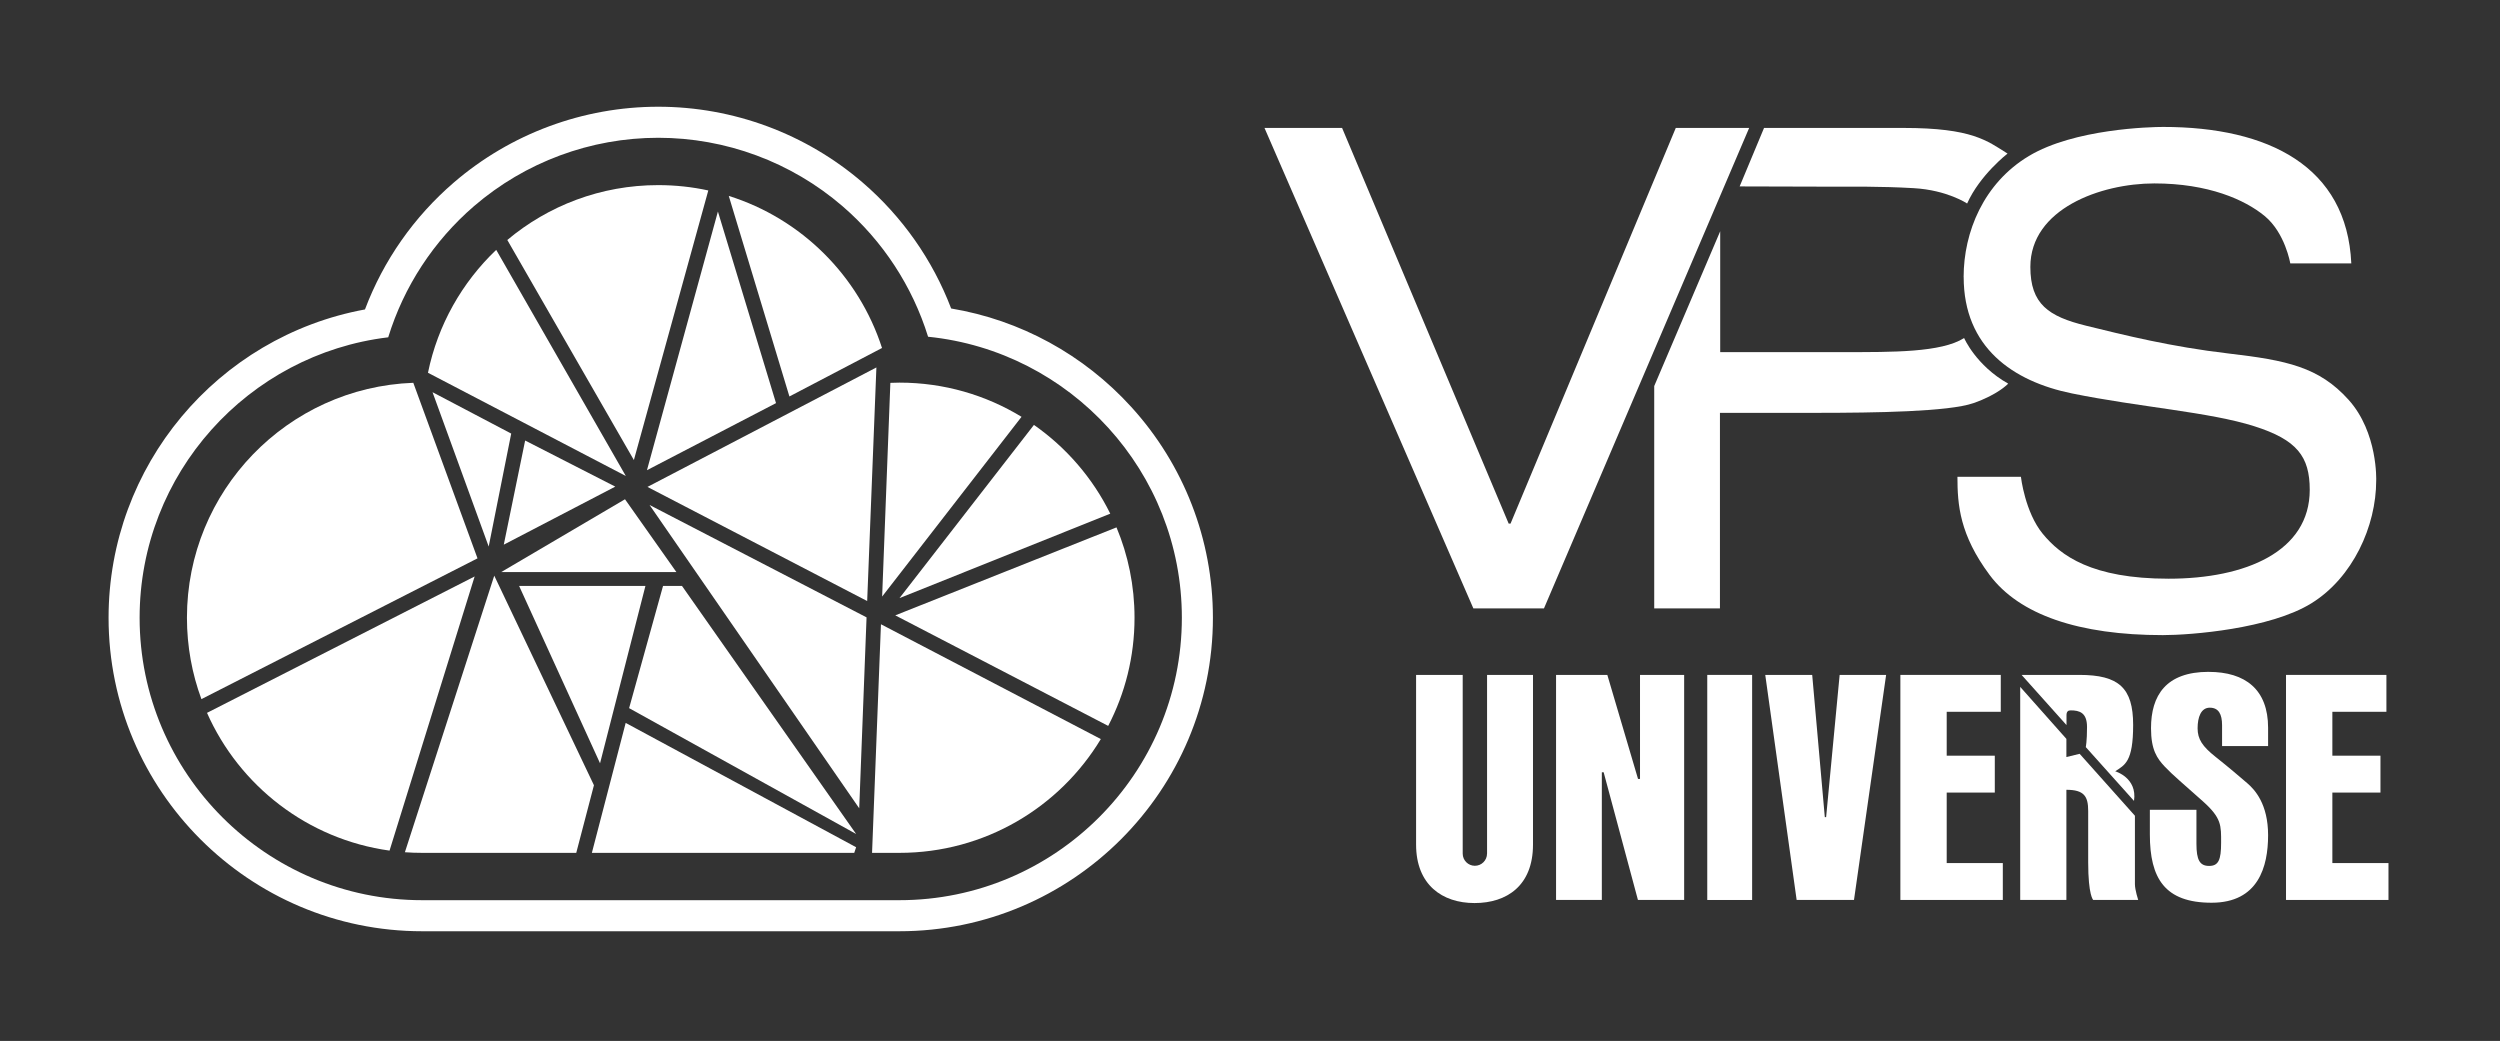
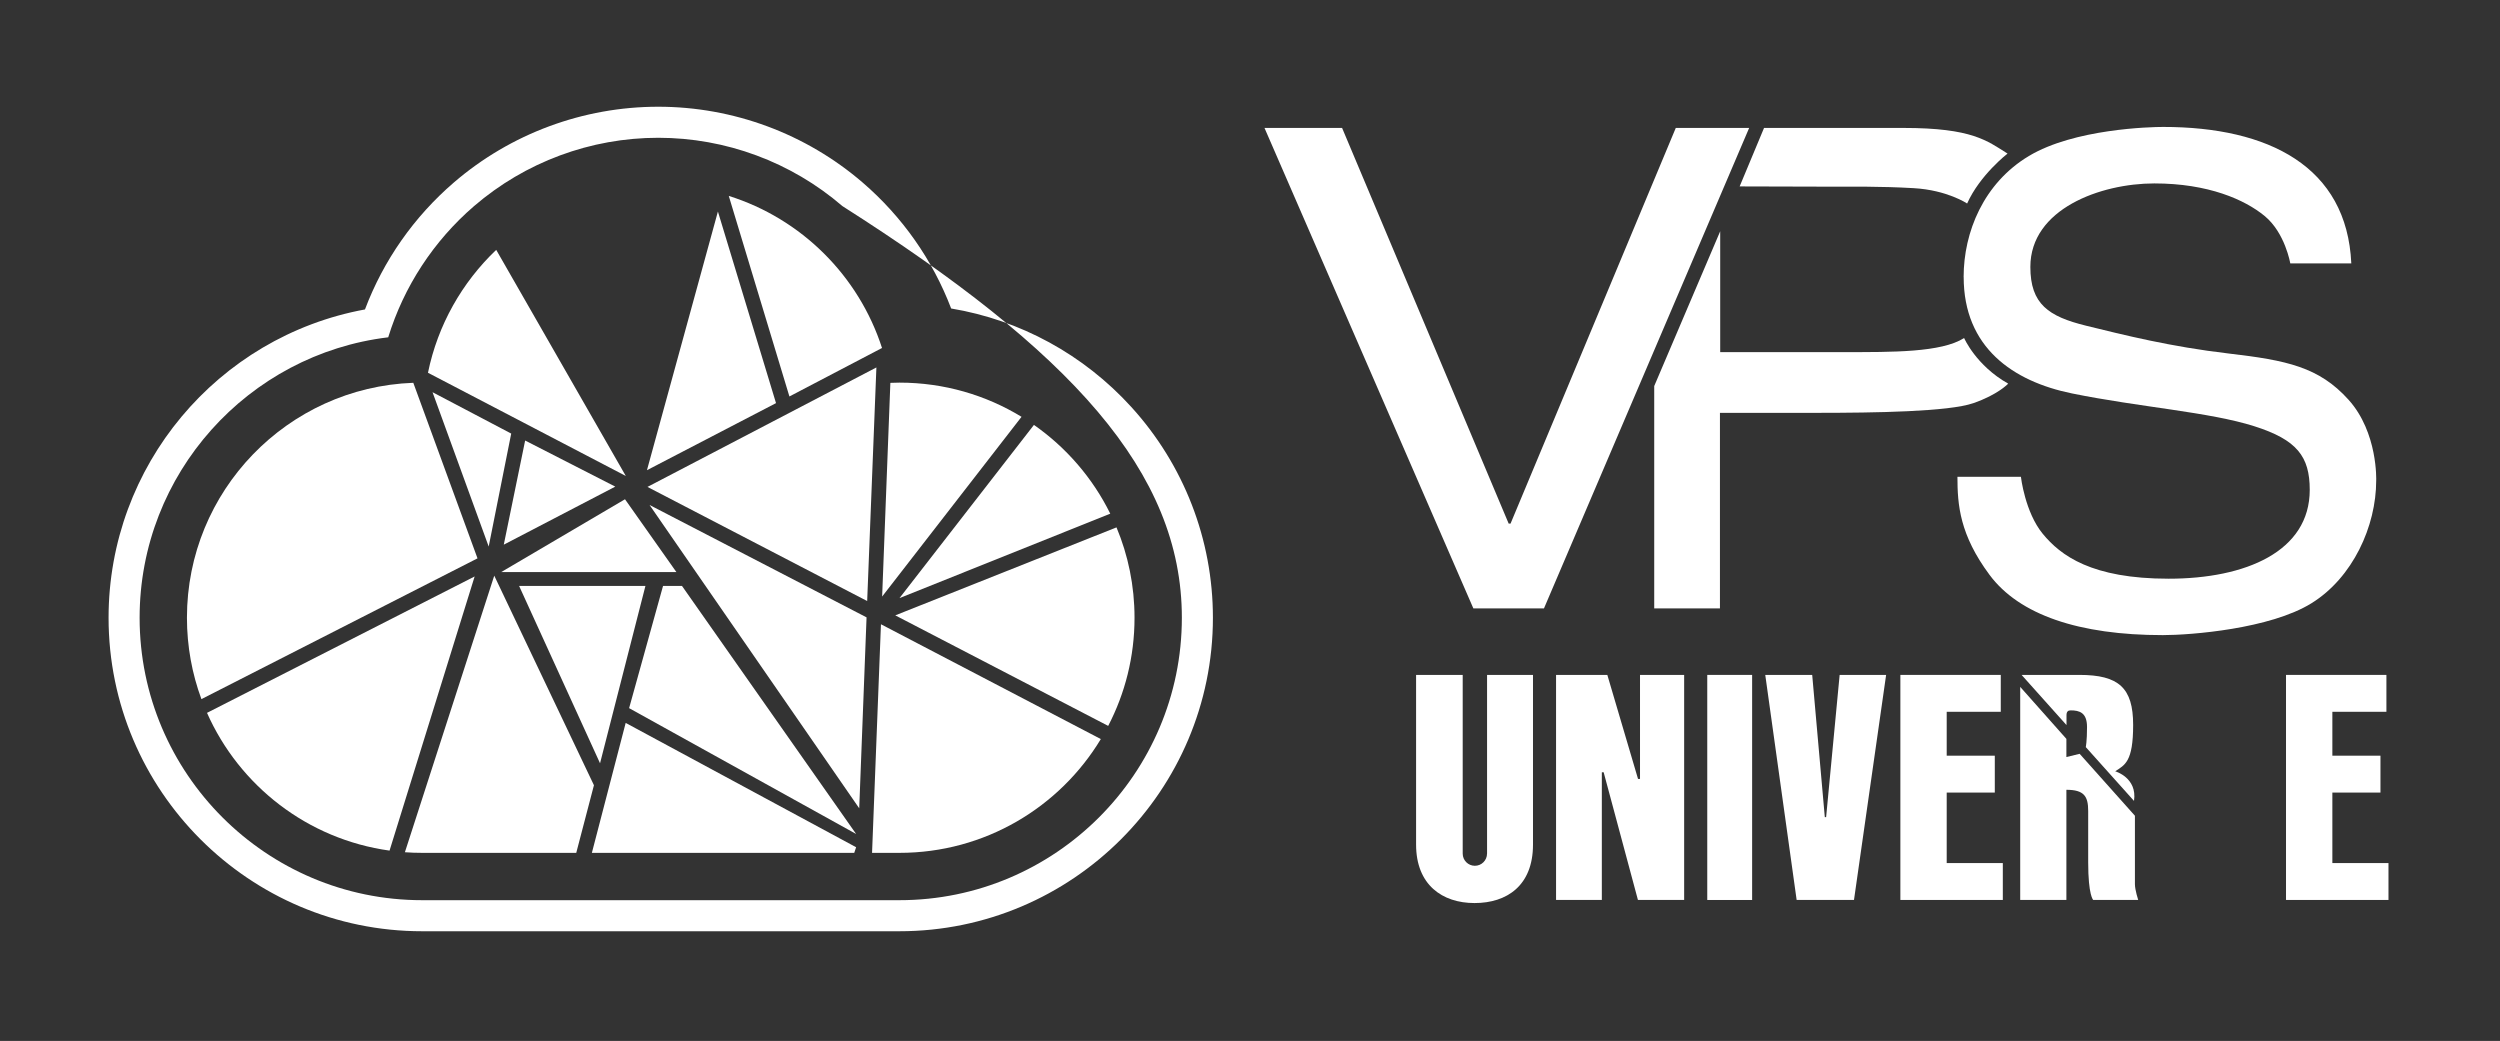
<svg xmlns="http://www.w3.org/2000/svg" width="843" zoomAndPan="magnify" viewBox="0 0 632.25 263.25" height="351" preserveAspectRatio="xMidYMid meet" version="1.0">
  <rect x="0" y="0" width="632.25" height="263.25" fill="#333333" stroke="none" />
  <path fill="#ffffff" d="M 423.805 32.355 L 382.016 132.418 L 381.543 132.418 L 339.414 32.355 L 319.789 32.355 L 372.613 153.867 L 390.469 153.867 L 442.363 32.355 Z M 423.805 32.355 " fill-opacity="1" fill-rule="nonzero" />
  <path fill="#ffffff" d="M 418.352 97.633 L 418.352 153.867 L 434.973 153.867 L 434.973 104.41 L 459.098 104.41 C 474.652 104.41 492.809 104.109 499.039 101.965 C 505.27 99.816 507.875 97.027 507.875 97.027 C 499.711 92.426 496.727 85.492 496.727 85.492 C 490.922 89.156 478.707 89.051 466.125 89.051 L 435.039 89.051 L 435.039 58.484 Z M 418.352 97.633 " fill-opacity="1" fill-rule="nonzero" />
  <path fill="#ffffff" d="M 460.758 47.211 C 468.629 47.211 475.512 47.098 483.98 47.586 C 492.449 48.07 497.488 51.469 497.488 51.469 C 500.715 44.242 507.707 38.84 507.707 38.84 C 502.539 35.617 498.836 32.355 481.391 32.355 L 446.125 32.355 L 439.957 47.145 C 439.957 47.145 452.898 47.203 460.766 47.203 Z M 460.758 47.211 " fill-opacity="1" fill-rule="nonzero" />
  <path fill="#ffffff" d="M 496.613 70.051 C 496.613 87.863 509.062 96.449 523.996 99.496 C 540.977 102.965 558.766 104.18 570.145 107.805 C 580.879 111.23 584.133 115.414 584.133 123.891 C 584.133 139.465 567.945 146.355 548.441 146.355 C 528.941 146.355 521.145 140.496 516.625 135.016 C 512.109 129.531 511.09 120.59 511.09 120.59 L 495.035 120.59 C 495.035 127.727 495.621 135.23 503.145 145.367 C 510.68 155.512 525.805 160.621 546.984 160.621 C 554.059 160.621 574.094 159.051 584.559 152.57 C 595.023 146.094 600.941 133.082 600.941 121.527 C 600.941 121.527 601.414 109.379 593.941 101.09 C 586.469 92.801 578.32 91.117 563.621 89.402 C 548.922 87.684 537.133 84.719 527.602 82.379 C 518.062 80.039 513.477 76.902 513.477 67.5 C 513.477 52.844 531.223 46.387 544.836 46.387 C 558.453 46.387 567.711 50.488 572.73 54.625 C 577.918 58.902 579.211 66.617 579.211 66.617 L 594.645 66.617 C 593.535 42.086 573.711 32.102 547.066 32.102 C 543.84 32.102 524.562 32.578 513.102 39.453 C 501.641 46.328 496.602 58.719 496.602 70.051 Z M 496.613 70.051 " fill-opacity="1" fill-rule="nonzero" />
  <path fill="#ffffff" d="M 376.07 215.883 C 376.07 217.578 374.691 218.957 372.996 218.957 C 371.297 218.957 369.918 217.578 369.918 215.883 L 369.918 170.684 L 358.129 170.684 L 358.129 213.602 C 358.129 223.766 364.742 228.383 372.91 228.383 C 381.082 228.383 387.695 223.977 387.695 213.602 L 387.695 170.684 L 376.078 170.684 L 376.078 215.883 Z M 376.07 215.883 " fill-opacity="1" fill-rule="nonzero" />
  <path fill="#ffffff" d="M 414.758 196.992 L 414.258 196.992 L 406.492 170.684 L 393.527 170.684 L 393.527 227.598 L 405.102 227.598 L 405.102 195.316 L 405.566 195.309 L 414.234 227.598 L 425.922 227.598 L 425.922 170.684 L 414.758 170.684 Z M 414.758 196.992 " fill-opacity="1" fill-rule="nonzero" />
  <path fill="#ffffff" d="M 431.766 170.684 L 443.113 170.684 L 443.113 227.605 L 431.766 227.605 Z M 431.766 170.684 " fill-opacity="1" fill-rule="nonzero" />
  <path fill="#ffffff" d="M 492.32 200.441 L 504.484 200.441 L 504.484 191.113 L 492.32 191.113 L 492.32 180.012 L 505.996 180.012 L 505.996 170.684 L 480.605 170.684 L 480.605 227.598 L 506.512 227.598 L 506.512 218.27 L 492.32 218.27 Z M 492.32 200.441 " fill-opacity="1" fill-rule="nonzero" />
  <path fill="#ffffff" d="M 461.828 206.645 L 461.492 206.645 L 458.305 170.684 L 446.434 170.684 L 454.371 227.598 L 468.875 227.598 L 477 170.684 L 465.246 170.684 Z M 461.828 206.645 " fill-opacity="1" fill-rule="nonzero" />
  <path fill="#ffffff" d="M 589.855 218.27 L 589.855 200.441 L 602.02 200.441 L 602.02 191.113 L 589.855 191.113 L 589.855 180.012 L 603.523 180.012 L 603.523 170.684 L 578.133 170.684 L 578.133 227.598 L 604.047 227.598 L 604.047 218.27 Z M 589.855 218.27 " fill-opacity="1" fill-rule="nonzero" />
  <path fill="#ffffff" d="M 539.914 206.293 L 525.945 190.641 L 522.59 191.457 L 522.59 186.863 L 510.91 173.711 L 510.91 227.59 L 522.59 227.59 L 522.59 199.738 C 527.086 199.738 528.102 201.406 528.102 205.078 L 528.102 218.066 C 528.102 226.496 529.375 227.598 529.375 227.598 L 540.75 227.598 C 540.75 227.598 539.922 225.062 539.922 223.602 L 539.922 206.293 Z M 539.914 206.293 " fill-opacity="1" fill-rule="nonzero" />
  <path fill="#ffffff" d="M 539.691 202.551 C 540.566 196.664 534.938 195.062 534.938 195.062 C 537.371 193.434 539.473 192.699 539.473 183.332 C 539.473 173.965 535.844 170.684 525.887 170.684 L 511.262 170.684 L 522.617 183.371 L 522.617 180.895 C 522.617 179.973 523 179.652 523.664 179.652 C 525.969 179.652 527.809 180.273 527.809 183.863 C 527.809 187.453 527.496 188.941 527.496 188.941 Z M 539.691 202.551 " fill-opacity="1" fill-rule="nonzero" />
-   <path fill="#ffffff" d="M 558.555 169.91 C 547.754 169.91 543.992 175.902 543.992 184.164 C 543.992 189.652 545.516 191.801 547.492 193.902 C 549.469 196.004 552.391 198.43 557.141 202.68 C 561.895 206.926 561.719 208.805 561.719 213.145 C 561.719 217.484 561.047 218.992 558.684 218.992 C 556.32 218.992 555.48 217.484 555.48 213.406 L 555.48 204.801 L 543.699 204.801 L 543.699 211.043 C 543.699 222.098 547.445 228.301 559.305 228.301 C 571.16 228.301 573.602 219.145 573.602 211.23 C 573.602 203.312 570.219 199.688 568.324 198.062 C 566.426 196.43 563.645 194.047 560.312 191.406 C 556.984 188.762 555.773 186.938 555.773 184.18 C 555.773 181.418 556.609 178.973 558.855 178.973 C 561.098 178.973 561.961 180.625 561.961 183.387 L 561.961 188.688 L 573.602 188.688 L 573.602 184.051 C 573.602 174.406 567.879 169.918 558.555 169.918 Z M 558.555 169.91 " fill-opacity="1" fill-rule="nonzero" />
-   <path fill="#ffffff" d="M 240.547 78.016 C 235.863 65.734 228.188 54.797 218.164 46.164 C 203.801 33.805 185.434 26.992 166.465 26.992 C 147.492 26.992 129.148 33.797 114.785 46.148 C 104.688 54.844 96.973 65.867 92.301 78.258 C 55 85.125 27.457 117.801 27.457 156.23 C 27.457 199.949 63.027 235.512 106.746 235.512 L 227.461 235.512 C 271.18 235.512 306.746 199.949 306.746 156.23 C 306.746 136.48 299.414 117.555 286.105 102.922 C 274.047 89.664 258.023 80.934 240.547 78.016 Z M 227.461 227.656 L 106.746 227.656 C 67.359 227.656 35.309 195.617 35.309 156.23 C 35.309 119.738 62.816 89.547 98.18 85.305 C 102.121 72.504 109.633 60.953 119.91 52.105 C 132.852 40.98 149.387 34.844 166.465 34.844 C 183.543 34.844 200.098 40.98 213.039 52.117 C 223.273 60.93 230.762 72.422 234.711 85.16 C 270.703 88.805 298.891 119.289 298.891 156.23 C 298.891 195.617 266.848 227.656 227.461 227.656 Z M 227.461 227.656 " fill-opacity="1" fill-rule="nonzero" />
+   <path fill="#ffffff" d="M 240.547 78.016 C 235.863 65.734 228.188 54.797 218.164 46.164 C 203.801 33.805 185.434 26.992 166.465 26.992 C 147.492 26.992 129.148 33.797 114.785 46.148 C 104.688 54.844 96.973 65.867 92.301 78.258 C 55 85.125 27.457 117.801 27.457 156.23 C 27.457 199.949 63.027 235.512 106.746 235.512 L 227.461 235.512 C 271.18 235.512 306.746 199.949 306.746 156.23 C 306.746 136.48 299.414 117.555 286.105 102.922 C 274.047 89.664 258.023 80.934 240.547 78.016 Z M 227.461 227.656 L 106.746 227.656 C 67.359 227.656 35.309 195.617 35.309 156.23 C 35.309 119.738 62.816 89.547 98.18 85.305 C 102.121 72.504 109.633 60.953 119.91 52.105 C 132.852 40.98 149.387 34.844 166.465 34.844 C 183.543 34.844 200.098 40.98 213.039 52.117 C 270.703 88.805 298.891 119.289 298.891 156.23 C 298.891 195.617 266.848 227.656 227.461 227.656 Z M 227.461 227.656 " fill-opacity="1" fill-rule="nonzero" />
  <path fill="#ffffff" d="M 280.262 183.578 C 284.52 175.387 286.922 166.09 286.922 156.223 C 286.922 148.129 285.305 140.406 282.363 133.375 L 226.414 155.625 Z M 280.262 183.578 " fill-opacity="1" fill-rule="nonzero" />
  <path fill="#ffffff" d="M 104.523 96.809 C 72.707 97.977 47.277 124.137 47.277 156.223 C 47.277 163.457 48.574 170.398 50.938 176.809 L 120.762 141.207 Z M 104.523 96.809 " fill-opacity="1" fill-rule="nonzero" />
  <path fill="#ffffff" d="M 125.492 63.191 C 116.875 71.398 110.715 82.16 108.234 94.273 L 158.266 120.375 Z M 125.492 63.191 " fill-opacity="1" fill-rule="nonzero" />
-   <path fill="#ffffff" d="M 179.129 48.168 C 175.043 47.277 170.809 46.816 166.465 46.816 C 151.938 46.816 138.621 52.027 128.297 60.691 L 160.309 116.348 Z M 179.129 48.168 " fill-opacity="1" fill-rule="nonzero" />
  <path fill="#ffffff" d="M 223.062 88.004 C 217.16 69.723 202.648 55.305 184.305 49.547 L 199.641 100.266 Z M 223.062 88.004 " fill-opacity="1" fill-rule="nonzero" />
  <path fill="#ffffff" d="M 227.461 96.766 C 226.691 96.766 225.93 96.793 225.172 96.824 L 223.094 150.867 L 258.344 105.414 C 249.344 99.922 238.766 96.766 227.461 96.766 Z M 227.461 96.766 " fill-opacity="1" fill-rule="nonzero" />
  <path fill="#ffffff" d="M 261.484 107.461 L 227.484 151.262 L 280.785 129.906 C 276.336 120.891 269.66 113.172 261.484 107.461 Z M 261.484 107.461 " fill-opacity="1" fill-rule="nonzero" />
  <path fill="#ffffff" d="M 220.543 215.688 L 227.461 215.688 C 249.074 215.688 267.992 204.152 278.398 186.91 L 222.793 157.875 Z M 220.543 215.688 " fill-opacity="1" fill-rule="nonzero" />
  <path fill="#ffffff" d="M 149.684 215.688 L 216.039 215.688 L 216.512 214.266 L 158.234 182.824 Z M 149.684 215.688 " fill-opacity="1" fill-rule="nonzero" />
  <path fill="#ffffff" d="M 124.996 145.586 L 102.398 215.531 C 103.836 215.637 105.285 215.688 106.746 215.688 L 145.734 215.688 L 150.207 198.586 Z M 124.996 145.586 " fill-opacity="1" fill-rule="nonzero" />
  <path fill="#ffffff" d="M 52.352 180.281 C 60.527 198.734 77.809 212.254 98.508 215.117 L 98.516 215.117 L 120.039 145.785 Z M 52.352 180.281 " fill-opacity="1" fill-rule="nonzero" />
  <path fill="#ffffff" d="M 123.59 138.223 L 129.285 109.652 L 109.387 99.188 Z M 123.59 138.223 " fill-opacity="1" fill-rule="nonzero" />
  <path fill="#ffffff" d="M 132.809 111.41 L 127.406 137.746 L 155.602 123.066 Z M 132.809 111.41 " fill-opacity="1" fill-rule="nonzero" />
  <path fill="#ffffff" d="M 158.062 126.262 L 126.75 144.68 L 171.059 144.68 Z M 158.062 126.262 " fill-opacity="1" fill-rule="nonzero" />
  <path fill="#ffffff" d="M 163.23 148.18 L 131.281 148.18 L 151.75 193.035 Z M 163.23 148.18 " fill-opacity="1" fill-rule="nonzero" />
  <path fill="#ffffff" d="M 167.684 148.18 L 159.102 179.09 L 216.512 210.914 L 172.473 148.18 Z M 167.684 148.18 " fill-opacity="1" fill-rule="nonzero" />
  <path fill="#ffffff" d="M 217.297 204.422 L 219.152 156.133 L 164.273 127.711 Z M 217.297 204.422 " fill-opacity="1" fill-rule="nonzero" />
  <path fill="#ffffff" d="M 163.742 123.141 L 219.309 152.004 L 221.641 92.926 Z M 163.742 123.141 " fill-opacity="1" fill-rule="nonzero" />
  <path fill="#ffffff" d="M 196.254 101.949 L 181.559 53.496 L 163.613 118.914 Z M 196.254 101.949 " fill-opacity="1" fill-rule="nonzero" />
</svg>